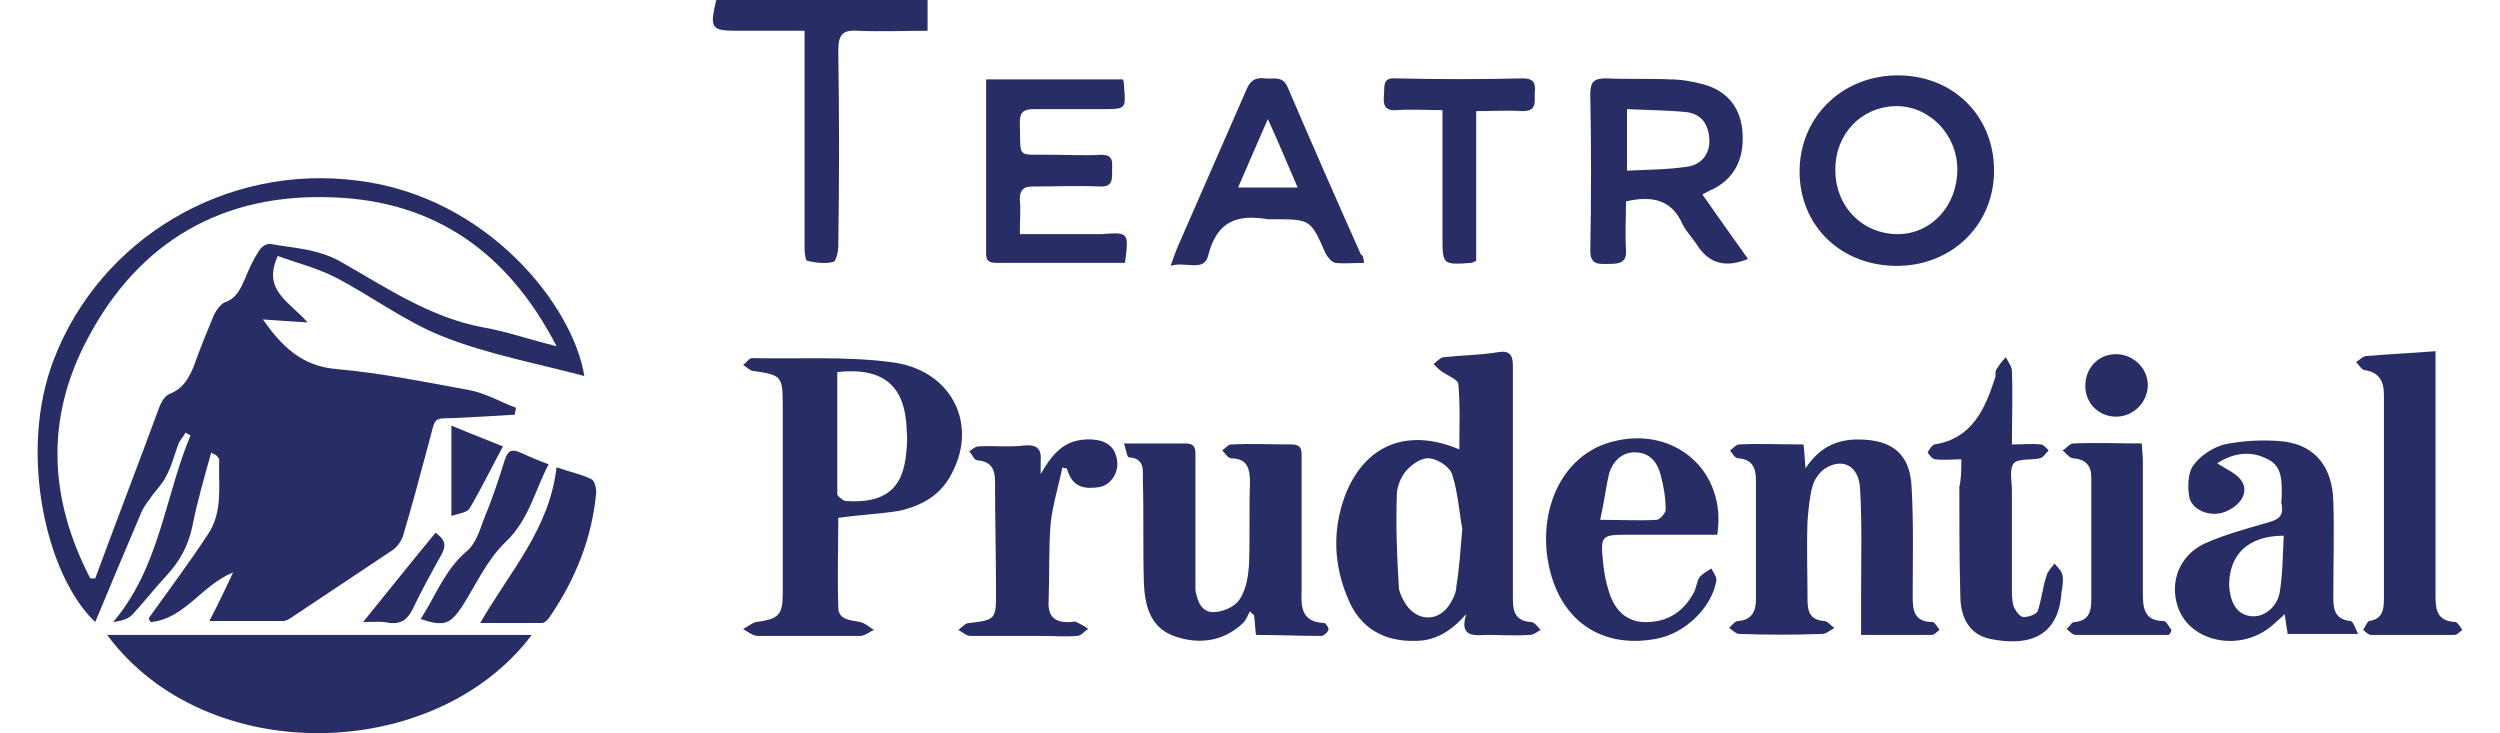
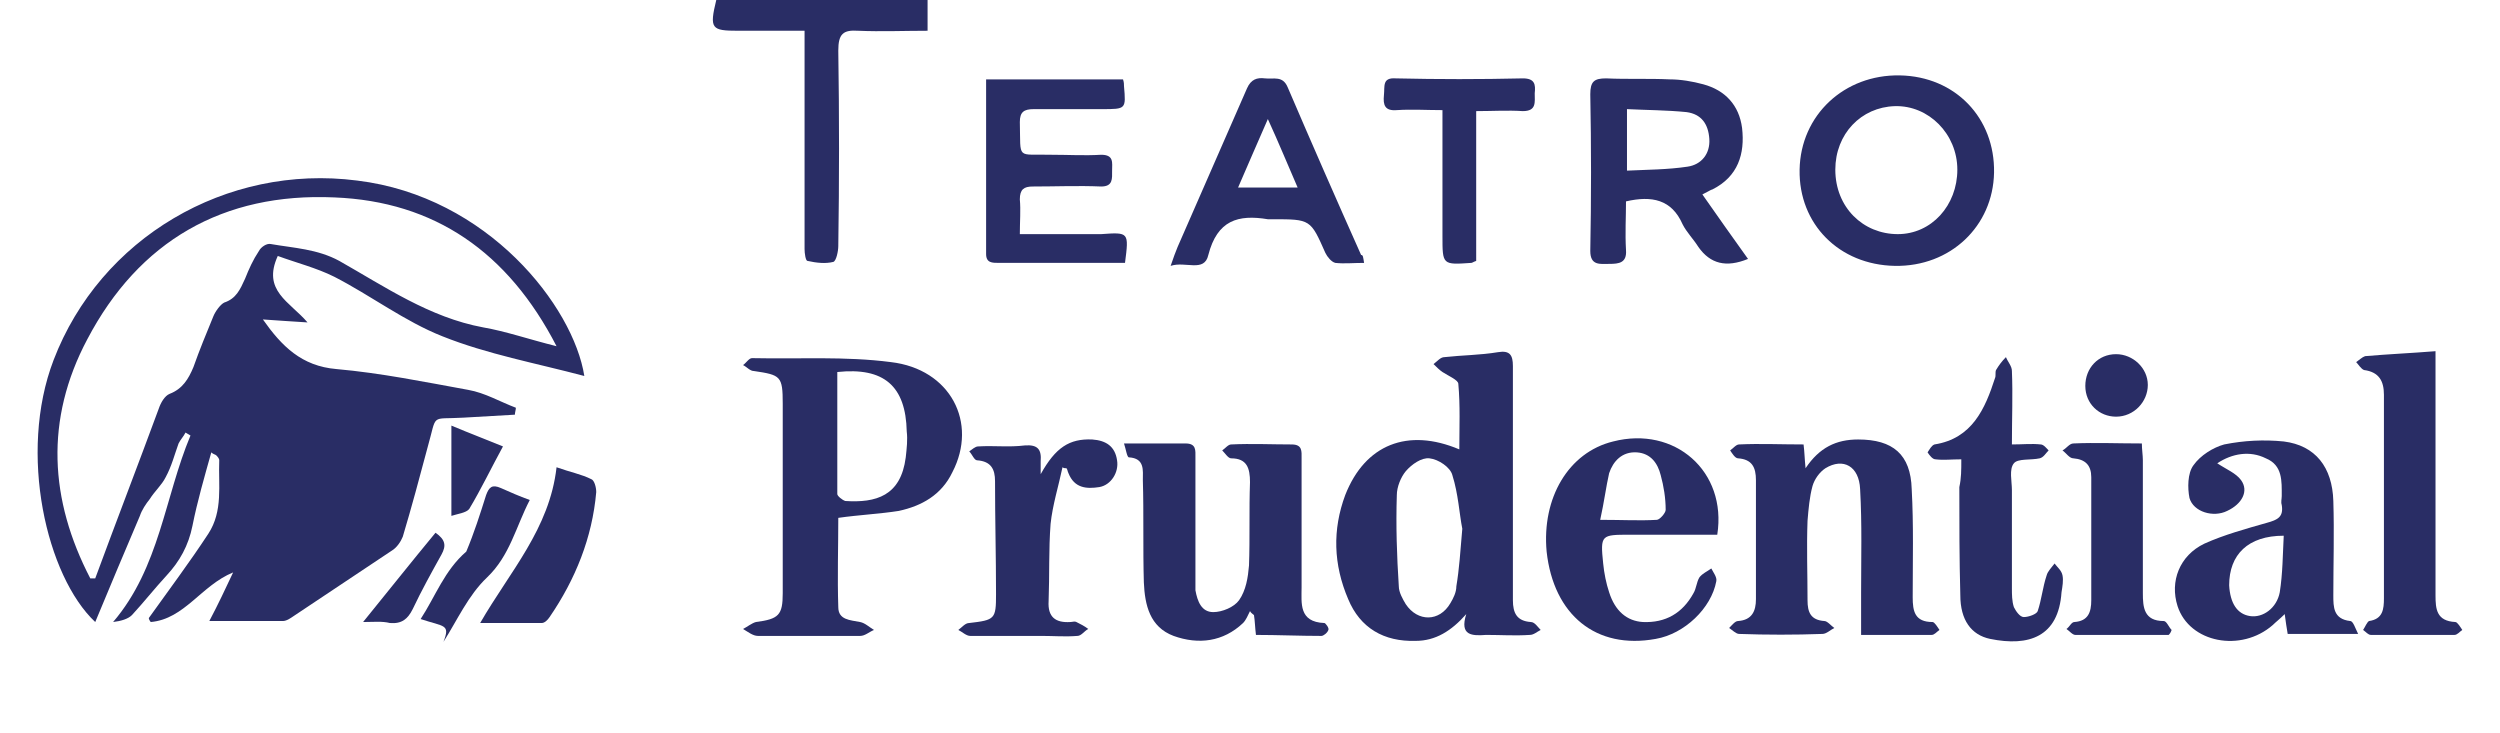
<svg xmlns="http://www.w3.org/2000/svg" version="1.1" id="Layer_1" x="0px" y="0px" width="252px" height="73.9px" viewBox="0 0 252 73.9" style="enable-background:new 0 0 252 73.9;" xml:space="preserve">
  <style type="text/css">
	.st0{fill:#292D65;}
</style>
  <g id="_x35_erEKh_00000088845451591137748490000014525865789769645455_">
</g>
  <g id="SZzuMn_1_">
    <g>
      <path class="st0" d="M58.9,37.9c-4.9-1.3-9.8-2.2-14.3-4c-3.8-1.5-7.2-4.1-10.9-6c-1.8-0.9-3.8-1.4-5.7-2.1    c-1.6,3.5,1.2,4.6,3,6.7c-1.7-0.1-3-0.2-4.5-0.3c1.9,2.7,3.9,4.7,7.4,5c4.5,0.4,8.9,1.3,13.3,2.1c1.7,0.3,3.2,1.2,4.8,1.8    c0,0.2-0.1,0.5-0.1,0.7c-1.7,0.1-3.4,0.2-5.2,0.3c-3.4,0.2-2.6-0.5-3.6,3c-0.8,3-1.6,6-2.5,9c-0.2,0.5-0.6,1.1-1.1,1.4    c-3.3,2.2-6.6,4.4-9.9,6.6c-0.3,0.2-0.7,0.5-1.1,0.5c-2.4,0-4.8,0-7.4,0c0.9-1.7,1.6-3.2,2.4-4.9c-3.2,1.3-4.9,4.7-8.3,5    c-0.1-0.1-0.2-0.3-0.2-0.4c2-2.8,4.1-5.6,6-8.5c1.5-2.3,1-4.9,1.1-7.4c0-0.2-0.2-0.4-0.3-0.5c-0.1-0.1-0.3-0.1-0.5-0.3    c-0.7,2.5-1.4,4.9-1.9,7.4C19,55,18.1,56.6,16.8,58c-1.2,1.3-2.3,2.7-3.5,4c-0.4,0.4-1.1,0.6-1.9,0.7c4.7-5.5,5.2-12.6,7.8-18.8    c-0.2-0.1-0.3-0.2-0.5-0.3c-0.2,0.4-0.5,0.7-0.7,1.1c-0.4,1.1-0.7,2.3-1.3,3.4c-0.4,0.8-1.1,1.4-1.6,2.2c-0.4,0.5-0.8,1.1-1,1.7    c-1.5,3.5-3,7.1-4.5,10.7c-4.9-4.6-7.8-17-4.2-26.4C10.1,24,22.8,16.5,36,18.2C49.2,19.8,57.8,30.9,58.9,37.9z M9.1,58.3    c0.2,0,0.3,0,0.5,0c2.1-5.7,4.3-11.4,6.4-17.1c0.2-0.6,0.6-1.3,1.1-1.5c1.3-0.5,1.9-1.5,2.4-2.7c0.6-1.7,1.3-3.4,2-5.1    c0.2-0.5,0.7-1.2,1.1-1.4c1.2-0.4,1.6-1.3,2.1-2.4c0.4-1,0.8-1.9,1.4-2.8c0.2-0.4,0.8-0.8,1.2-0.7c2.3,0.4,4.7,0.5,6.9,1.7    c4.6,2.6,9.1,5.7,14.5,6.7c2.3,0.4,4.6,1.2,7.4,1.9c-4.9-9.5-12.3-14.6-22.4-15c-11.2-0.5-19.7,4.4-24.9,14.3    C4.5,42.3,5,50.4,9.1,58.3z" />
-       <path class="st0" d="M10.8,64c14.3,0,28.5,0,42.8,0C43.9,76.9,20.8,77.5,10.8,64z" />
      <path class="st0" d="M147.8,61.9c-1.5,1.7-3.1,2.7-5.1,2.7c-3.2,0.1-5.6-1.3-6.8-4.2c-1.5-3.5-1.6-7-0.3-10.5    c2-5.1,6.3-6.8,11.5-4.6c0-2.2,0.1-4.4-0.1-6.6c0-0.4-1-0.8-1.6-1.2c-0.3-0.2-0.6-0.5-0.9-0.8c0.4-0.3,0.7-0.7,1.1-0.7    c1.8-0.2,3.6-0.2,5.4-0.5c1.2-0.2,1.5,0.3,1.5,1.4c0,7.2,0,14.5,0,21.7c0,0.6,0,1.3,0,1.9c0,1.3,0.4,2.1,1.8,2.2    c0.4,0,0.7,0.5,1,0.8c-0.4,0.2-0.7,0.5-1.1,0.5c-1.5,0.1-2.9,0-4.4,0C148.4,64.1,147.1,64.1,147.8,61.9z M147.4,53.3    c-0.3-1.5-0.4-3.5-1-5.4c-0.2-0.8-1.4-1.6-2.3-1.7c-0.8-0.1-1.8,0.6-2.4,1.3c-0.5,0.6-0.9,1.6-0.9,2.4c-0.1,3.1,0,6.1,0.2,9.2    c0,0.6,0.4,1.3,0.7,1.8c1.2,1.8,3.4,1.8,4.5-0.1c0.3-0.5,0.6-1.1,0.6-1.7C147.1,57.3,147.2,55.6,147.4,53.3z" />
      <path class="st0" d="M84.5,52.2c0,2.9-0.1,6,0,9c0,1.3,1.2,1.3,2.2,1.5c0.5,0.1,0.9,0.5,1.4,0.8c-0.5,0.2-0.9,0.6-1.4,0.6    c-3.4,0-6.9,0-10.3,0c-0.5,0-1-0.4-1.5-0.7c0.4-0.2,0.9-0.6,1.3-0.7c2.3-0.3,2.7-0.7,2.7-2.9c0-6.4,0-12.7,0-19.1    c0-2.8-0.2-2.9-2.9-3.3c-0.4,0-0.7-0.4-1.1-0.6c0.3-0.2,0.6-0.7,0.9-0.7c4.7,0.1,9.4-0.2,14,0.4c6,0.7,8.8,6.1,6.2,11.1    c-1.1,2.3-3.1,3.4-5.4,3.9C88.7,51.8,86.6,51.9,84.5,52.2z M84.4,37.5c0,4.1,0,8.2,0,12.3c0,0.2,0.5,0.6,0.8,0.7    c3.1,0.2,5.6-0.5,6.1-4.4c0.1-0.9,0.2-1.8,0.1-2.6C91.3,38.9,89.1,37,84.4,37.5z" />
      <path class="st0" d="M181.8,44.8c0.1,0.8,0.1,1.4,0.2,2.4c1.4-2.1,3.1-2.9,5.3-2.9c3.5,0,5.3,1.5,5.4,5c0.2,3.6,0.1,7.3,0.1,10.9    c0,1.4,0.2,2.5,2,2.5c0.2,0,0.5,0.5,0.7,0.8c-0.3,0.2-0.5,0.5-0.8,0.5c-2.3,0-4.6,0-7.1,0c0-1.5,0-2.8,0-4.2c0-3.5,0.1-7-0.1-10.5    c-0.1-2.3-1.7-3.2-3.5-2.1c-0.6,0.4-1.1,1.1-1.3,1.8c-0.3,1.1-0.4,2.3-0.5,3.5c-0.1,2.7,0,5.3,0,8c0,1.2,0.3,2,1.7,2.1    c0.3,0,0.7,0.5,1,0.7c-0.4,0.2-0.8,0.6-1.2,0.6c-2.8,0.1-5.6,0.1-8.4,0c-0.3,0-0.7-0.4-1-0.6c0.3-0.3,0.6-0.7,0.9-0.7    c1.4-0.1,1.8-1,1.8-2.2c0-4,0-8,0-12c0-1.3-0.4-2.1-1.8-2.2c-0.3,0-0.6-0.5-0.8-0.8c0.3-0.2,0.6-0.6,0.9-0.6    C177.4,44.7,179.5,44.8,181.8,44.8z" />
      <path class="st0" d="M126.6,64c-0.1-0.8-0.1-1.4-0.2-2c-0.1-0.1-0.3-0.2-0.4-0.4c-0.2,0.4-0.4,0.9-0.7,1.2c-2,1.9-4.5,2.2-7,1.3    c-2.4-0.9-2.9-3.1-3-5.4c-0.1-3.4,0-6.9-0.1-10.3c0-1,0.2-2.2-1.4-2.3c-0.2,0-0.3-0.8-0.5-1.4c2.3,0,4.3,0,6.2,0    c1.1,0,1,0.7,1,1.4c0,4,0,8,0,12c0,0.5,0,0.9,0,1.4c0.2,1.1,0.6,2.2,1.8,2.2c0.9,0,2.1-0.5,2.6-1.2c0.7-1,0.9-2.3,1-3.5    c0.1-2.8,0-5.6,0.1-8.4c0-1.4-0.3-2.4-1.9-2.4c-0.3,0-0.6-0.5-0.9-0.8c0.3-0.2,0.6-0.6,0.9-0.6c2-0.1,4.1,0,6.1,0    c1.1,0,1,0.7,1,1.4c0,4.3,0,8.7,0,13c0,1.6-0.3,3.5,2.3,3.6c0.1,0,0.5,0.5,0.4,0.7c-0.1,0.3-0.5,0.6-0.7,0.6    C131,64.1,128.8,64,126.6,64z" />
      <path class="st0" d="M223.5,46.7c0.9,0.6,1.9,1,2.4,1.7c0.8,1.1,0.1,2.4-1.4,3.1c-1.4,0.7-3.4,0.1-3.8-1.3c-0.2-1-0.2-2.5,0.4-3.3    c0.7-1,2-1.8,3.1-2.1c2-0.4,4-0.5,6-0.3c3.2,0.4,4.9,2.6,5,6c0.1,3.2,0,6.4,0,9.5c0,1.2,0,2.4,1.7,2.6c0.3,0,0.5,0.7,0.8,1.3    c-2.6,0-4.8,0-7.1,0c-0.1-0.6-0.2-1.2-0.3-2c-0.5,0.5-0.9,0.8-1.2,1.1c-3.2,2.8-8.4,1.8-9.6-1.9c-0.8-2.5,0.2-5.1,2.7-6.3    c2-0.9,4.2-1.5,6.3-2.1c1.1-0.3,1.7-0.6,1.5-1.8c-0.1-0.3,0-0.6,0-0.9c0-1.5,0.1-3.1-1.6-3.8C226.8,45.4,225,45.7,223.5,46.7z     M230.2,54c-3.6,0-5.5,1.9-5.5,5c0.1,1.8,0.8,2.9,2.1,3.1c1.3,0.2,2.7-0.8,3-2.4C230.1,57.8,230.1,55.9,230.2,54z" />
      <path class="st0" d="M191,26.8c-5.6-0.1-9.7-4.2-9.6-9.7c0.1-5.5,4.5-9.6,10.1-9.5c5.6,0.1,9.6,4.3,9.5,9.8    C200.9,22.8,196.6,26.9,191,26.8z M185,17.1c0,3.8,2.8,6.5,6.3,6.5c3.4,0,6-2.9,6-6.5c0-3.6-2.9-6.5-6.3-6.4    C187.6,10.8,185,13.5,185,17.1z" />
      <path class="st0" d="M171.6,19.6c1.6,2.3,3.1,4.4,4.6,6.5c-2.2,0.9-3.8,0.5-5-1.2c-0.5-0.8-1.2-1.5-1.6-2.3    c-1.1-2.5-3.1-2.9-5.7-2.3c0,1.6-0.1,3.2,0,4.9c0.1,1.3-0.7,1.4-1.7,1.4c-0.9,0-1.9,0.2-1.9-1.3c0.1-5.3,0.1-10.5,0-15.8    c0-1.3,0.4-1.6,1.6-1.6c2.1,0.1,4.3,0,6.4,0.1c1.1,0,2.3,0.2,3.4,0.5c2.2,0.6,3.6,2.1,3.9,4.4c0.3,2.6-0.4,4.9-3,6.2    C172.5,19.1,172.2,19.3,171.6,19.6z M164,17.2c2.1-0.1,4.1-0.1,6.1-0.4c1.4-0.2,2.3-1.3,2.2-2.8c-0.1-1.5-0.8-2.5-2.3-2.7    c-2-0.2-4-0.2-6-0.3C164,13.1,164,15,164,17.2z" />
      <path class="st0" d="M173.1,53.9c-2.9,0-5.9,0-8.8,0c-2.9,0-3,0-2.7,2.9c0.1,1,0.3,2,0.6,2.9c0.6,1.9,1.8,2.9,3.4,3    c2.3,0.1,4-0.9,5.1-2.9c0.3-0.5,0.3-1.1,0.6-1.6c0.3-0.4,0.8-0.6,1.2-0.9c0.2,0.4,0.6,0.9,0.5,1.3c-0.5,2.7-3.2,5.3-6.1,5.8    c-6,1.1-10.3-2.4-11-8.8c-0.5-5.4,2.2-10,6.7-11.1C168.8,42.9,174.1,47.5,173.1,53.9z M161.3,52.4c2.2,0,4,0.1,5.7,0    c0.3,0,0.9-0.7,0.9-1c0-1.2-0.2-2.4-0.5-3.5c-0.3-1.2-1-2.2-2.4-2.3c-1.5-0.1-2.4,0.9-2.8,2.1C161.9,49,161.7,50.6,161.3,52.4z" />
      <path class="st0" d="M113.4,26.5c-1,0-2.1,0-3.2,0c-3.2,0-6.4,0-9.5,0c-0.7,0-1.3,0-1.3-0.9c0-5.8,0-11.7,0-17.6    c4.7,0,9.2,0,13.8,0c0.1,0.3,0.1,0.5,0.1,0.7c0.2,2.3,0.2,2.3-2.2,2.3c-2.3,0-4.6,0-6.9,0c-1,0-1.4,0.3-1.4,1.3    c0.1,3.9-0.4,3.2,3.2,3.3c1.7,0,3.3,0.1,5,0c1.3,0,1.1,0.8,1.1,1.6c0,0.8,0.1,1.6-1.1,1.6c-2.3-0.1-4.6,0-6.9,0    c-0.9,0-1.3,0.3-1.3,1.3c0.1,1.1,0,2.2,0,3.5c2.2,0,4.2,0,6.2,0c0.7,0,1.4,0,2,0C113.8,23.4,113.8,23.4,113.4,26.5z" />
      <path class="st0" d="M245.5,35.4c0,2.8,0,5.4,0,8c0,5.5,0,11,0,16.6c0,1.4,0.1,2.6,2,2.7c0.2,0,0.5,0.5,0.7,0.8    c-0.3,0.2-0.5,0.5-0.8,0.5c-2.8,0-5.6,0-8.4,0c-0.3,0-0.5-0.3-0.8-0.5c0.2-0.3,0.4-0.8,0.6-0.9c1.4-0.2,1.5-1.2,1.5-2.3    c0-6.8,0-13.6,0-20.5c0-1.4-0.5-2.3-2-2.5c-0.3-0.1-0.6-0.6-0.8-0.8c0.3-0.2,0.6-0.5,0.9-0.6C240.7,35.7,243,35.6,245.5,35.4z" />
      <path class="st0" d="M197.7,46.3c-1,0-1.8,0.1-2.6,0c-0.3,0-0.6-0.4-0.8-0.7c0.2-0.3,0.4-0.7,0.7-0.8c3.8-0.6,5.1-3.6,6.1-6.7    c0.1-0.2,0-0.6,0.1-0.8c0.3-0.5,0.6-0.9,1-1.3c0.2,0.5,0.6,0.9,0.6,1.4c0.1,2.4,0,4.8,0,7.4c1.1,0,2-0.1,2.9,0    c0.3,0,0.6,0.4,0.8,0.6c-0.3,0.3-0.5,0.7-0.9,0.8c-0.9,0.2-2.2,0-2.6,0.5c-0.5,0.6-0.2,1.8-0.2,2.7c0,3.3,0,6.6,0,9.9    c0,0.6,0,1.3,0.2,1.9c0.2,0.4,0.6,1,1,1c0.5,0,1.3-0.3,1.4-0.6c0.4-1.2,0.5-2.4,0.9-3.6c0.1-0.4,0.5-0.8,0.8-1.2    c0.3,0.4,0.7,0.7,0.8,1.2c0.1,0.5,0,1.1-0.1,1.7c-0.3,4.5-3.3,5.5-7.2,4.7c-1.9-0.4-3-1.9-3-4.4c-0.1-3.6-0.1-7.3-0.1-10.9    C197.7,48.2,197.7,47.4,197.7,46.3z" />
      <path class="st0" d="M81.1,3.1c-2.4,0-4.5,0-6.7,0c-2.7,0-2.9-0.2-2.2-3.1c7,0,14.1,0,21.3,0c0,1,0,1.9,0,3.1c-2.3,0-4.7,0.1-7,0    c-1.5-0.1-2,0.3-2,2c0.1,6.6,0.1,13.1,0,19.7c0,0.5-0.2,1.5-0.5,1.6c-0.8,0.2-1.7,0.1-2.6-0.1c-0.2,0-0.3-0.8-0.3-1.2    c0-6.7,0-13.4,0-20.2C81.1,4.3,81.1,3.8,81.1,3.1z" />
      <path class="st0" d="M137.5,26.5c-1.1,0-2,0.1-2.9,0c-0.4-0.1-0.8-0.6-1-1c-1.5-3.4-1.5-3.4-5.3-3.4c-0.2,0-0.3,0-0.5,0    c-3-0.5-5.1,0.1-6,3.6c-0.4,1.8-2.3,0.6-3.8,1.1c0.3-0.9,0.5-1.4,0.7-1.9c2.3-5.3,4.7-10.7,7-16c0.4-0.9,1-1.1,1.8-1    c0.9,0.1,1.8-0.3,2.3,0.9c2.4,5.6,4.9,11.3,7.4,16.9C137.4,25.7,137.4,25.9,137.5,26.5z M130.8,18.9c-1-2.3-1.9-4.5-3-6.9    c-1.1,2.5-2,4.6-3,6.9C127,18.9,128.7,18.9,130.8,18.9z" />
      <path class="st0" d="M104.9,47.8c1.5-2.7,2.9-3.6,5.2-3.5c1.4,0.1,2.3,0.7,2.5,2.1c0.2,1.2-0.6,2.5-1.8,2.7    c-1.3,0.2-2.5,0.1-3.1-1.4c-0.1-0.2-0.1-0.4-0.2-0.5c-0.1,0-0.3,0-0.4-0.1c-0.4,1.9-1,3.8-1.2,5.7c-0.2,2.6-0.1,5.2-0.2,7.8    c-0.1,1.6,0.7,2.2,2.2,2.1c0.2,0,0.4-0.1,0.6,0c0.4,0.2,0.8,0.4,1.2,0.7c-0.4,0.2-0.7,0.7-1.1,0.7c-1.2,0.1-2.4,0-3.6,0    c-2.4,0-4.8,0-7.2,0c-0.4,0-0.8-0.4-1.2-0.6c0.4-0.3,0.7-0.7,1.1-0.7c2.6-0.3,2.7-0.4,2.7-2.9c0-3.8-0.1-7.6-0.1-11.4    c0-1.2-0.4-2-1.8-2.1c-0.3,0-0.5-0.6-0.8-0.9c0.3-0.2,0.6-0.5,0.9-0.5c1.6-0.1,3.1,0.1,4.7-0.1c1.3-0.1,1.7,0.4,1.6,1.6    C104.9,46.8,104.9,47.3,104.9,47.8z" />
      <path class="st0" d="M218.6,64c-3.1,0-6.2,0-9.4,0c-0.3,0-0.6-0.4-0.9-0.6c0.3-0.2,0.5-0.7,0.8-0.7c1.4-0.1,1.7-1,1.7-2.2    c0-4.1,0-8.2,0-12.4c0-1.2-0.6-1.8-1.8-1.9c-0.4,0-0.7-0.5-1.1-0.8c0.4-0.2,0.7-0.7,1.1-0.7c2.2-0.1,4.5,0,6.9,0    c0,0.6,0.1,1.2,0.1,1.7c0,4.5,0,9,0,13.4c0,1.4,0.1,2.8,2.1,2.8c0.3,0,0.5,0.6,0.8,0.9C218.8,63.8,218.7,63.9,218.6,64z" />
      <path class="st0" d="M148.8,26.3c-0.3,0.1-0.4,0.2-0.5,0.2c-2.9,0.2-2.9,0.2-2.9-2.7c0-4.2,0-8.3,0-12.7c-1.6,0-3.1-0.1-4.6,0    c-1.2,0.1-1.4-0.5-1.3-1.5c0.1-0.9-0.2-1.8,1.2-1.7c4.3,0.1,8.5,0.1,12.8,0c1.2,0,1.3,0.6,1.2,1.5c0,0.9,0.2,1.8-1.2,1.8    c-1.5-0.1-3.1,0-4.7,0C148.8,16.3,148.8,21.3,148.8,26.3z" />
      <path class="st0" d="M48.4,62.8c3-5.2,7-9.5,7.7-15.7c1.4,0.5,2.5,0.7,3.5,1.2c0.3,0.1,0.5,0.8,0.5,1.3c-0.4,4.6-2.1,8.8-4.7,12.6    c-0.2,0.3-0.5,0.6-0.8,0.6C52.6,62.8,50.6,62.8,48.4,62.8z" />
-       <path class="st0" d="M42.4,62.4c1.5-2.3,2.4-4.9,4.6-6.8c1-0.8,1.4-2.3,1.9-3.6c0.8-1.9,1.4-3.8,2-5.7c0.3-0.8,0.6-1.1,1.5-0.7    c0.9,0.4,1.8,0.8,2.9,1.2c-1.4,2.7-2,5.6-4.3,7.8c-1.9,1.8-3,4.3-4.4,6.5C45.4,62.9,44.8,63.2,42.4,62.4z" />
+       <path class="st0" d="M42.4,62.4c1.5-2.3,2.4-4.9,4.6-6.8c0.8-1.9,1.4-3.8,2-5.7c0.3-0.8,0.6-1.1,1.5-0.7    c0.9,0.4,1.8,0.8,2.9,1.2c-1.4,2.7-2,5.6-4.3,7.8c-1.9,1.8-3,4.3-4.4,6.5C45.4,62.9,44.8,63.2,42.4,62.4z" />
      <path class="st0" d="M210.2,38.9c0-1.8,1.3-3.2,3.1-3.2c1.7,0,3.2,1.4,3.2,3.1c0,1.7-1.4,3.2-3.2,3.2    C211.6,42,210.2,40.7,210.2,38.9z" />
      <path class="st0" d="M45.5,42.9c1.9,0.8,3.5,1.4,5.2,2.1c-1.2,2.2-2.2,4.3-3.4,6.3c-0.3,0.4-1.2,0.5-1.8,0.7    C45.5,48.9,45.5,46.1,45.5,42.9z" />
      <path class="st0" d="M36.6,62.7c2.6-3.2,4.9-6.1,7.3-9c1,0.7,1.1,1.3,0.6,2.2c-1,1.8-2,3.6-2.9,5.5c-0.5,1-1.1,1.5-2.3,1.4    C38.5,62.6,37.7,62.7,36.6,62.7z" />
    </g>
  </g>
</svg>